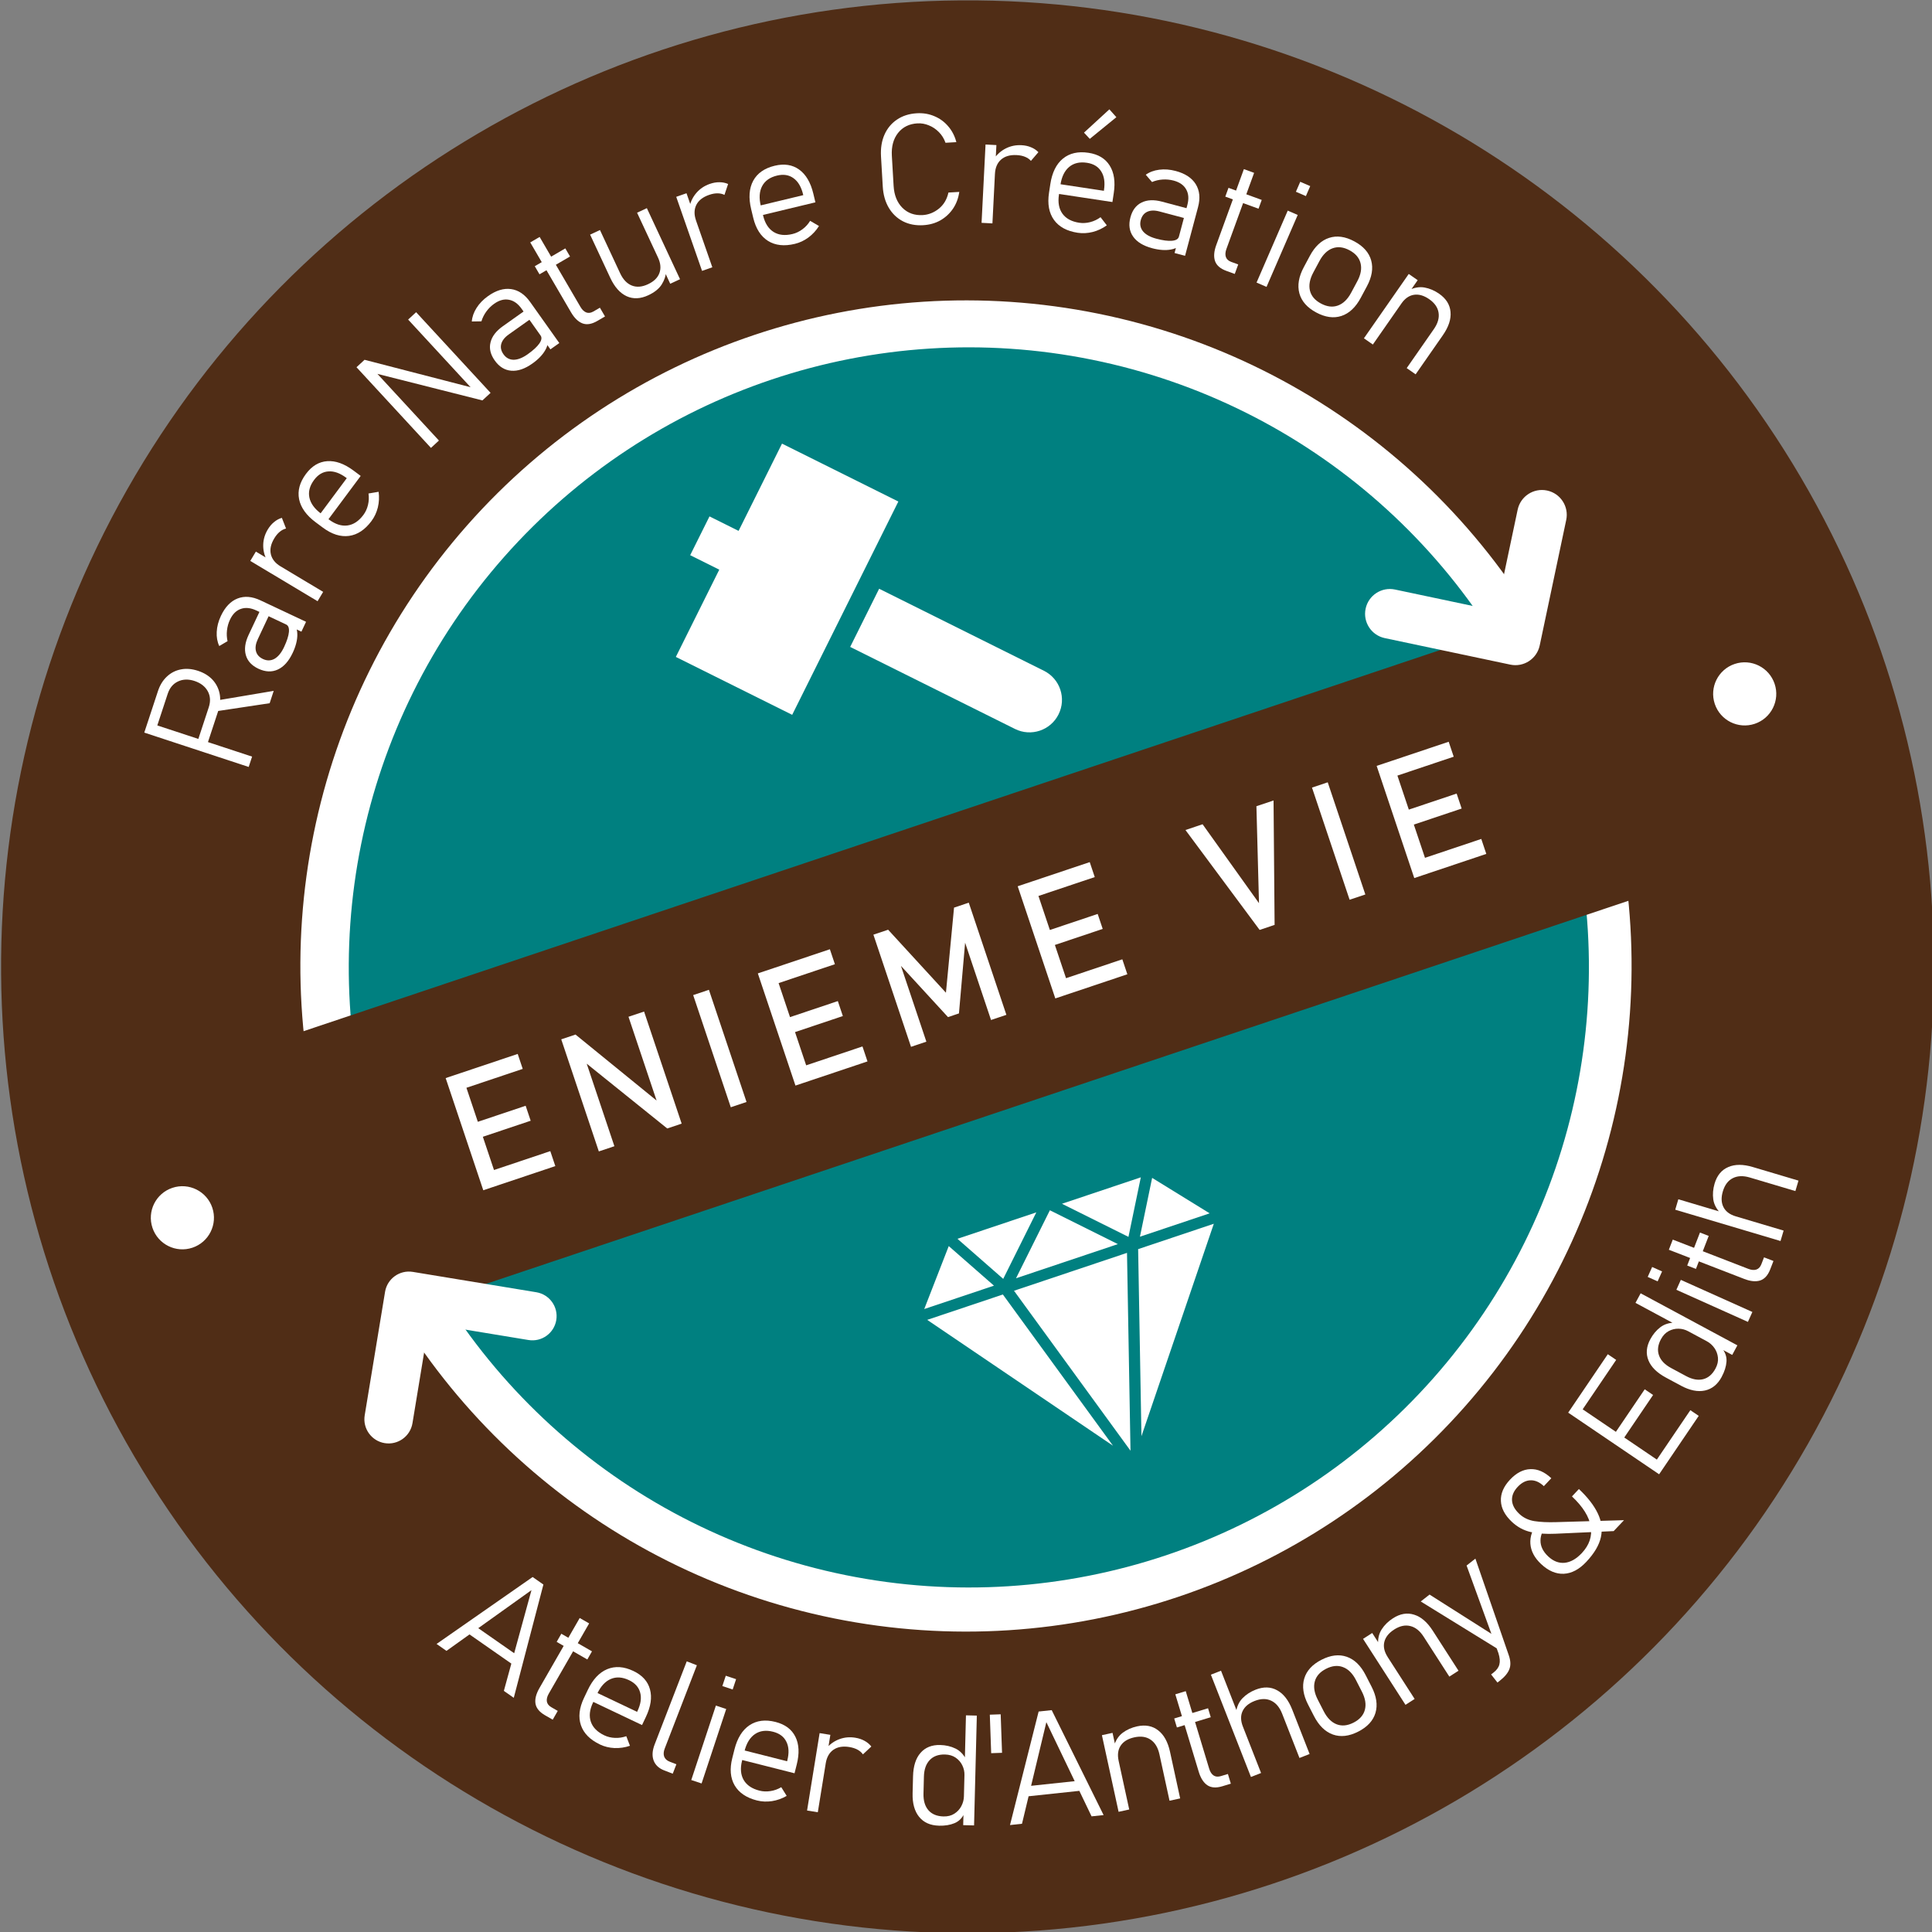
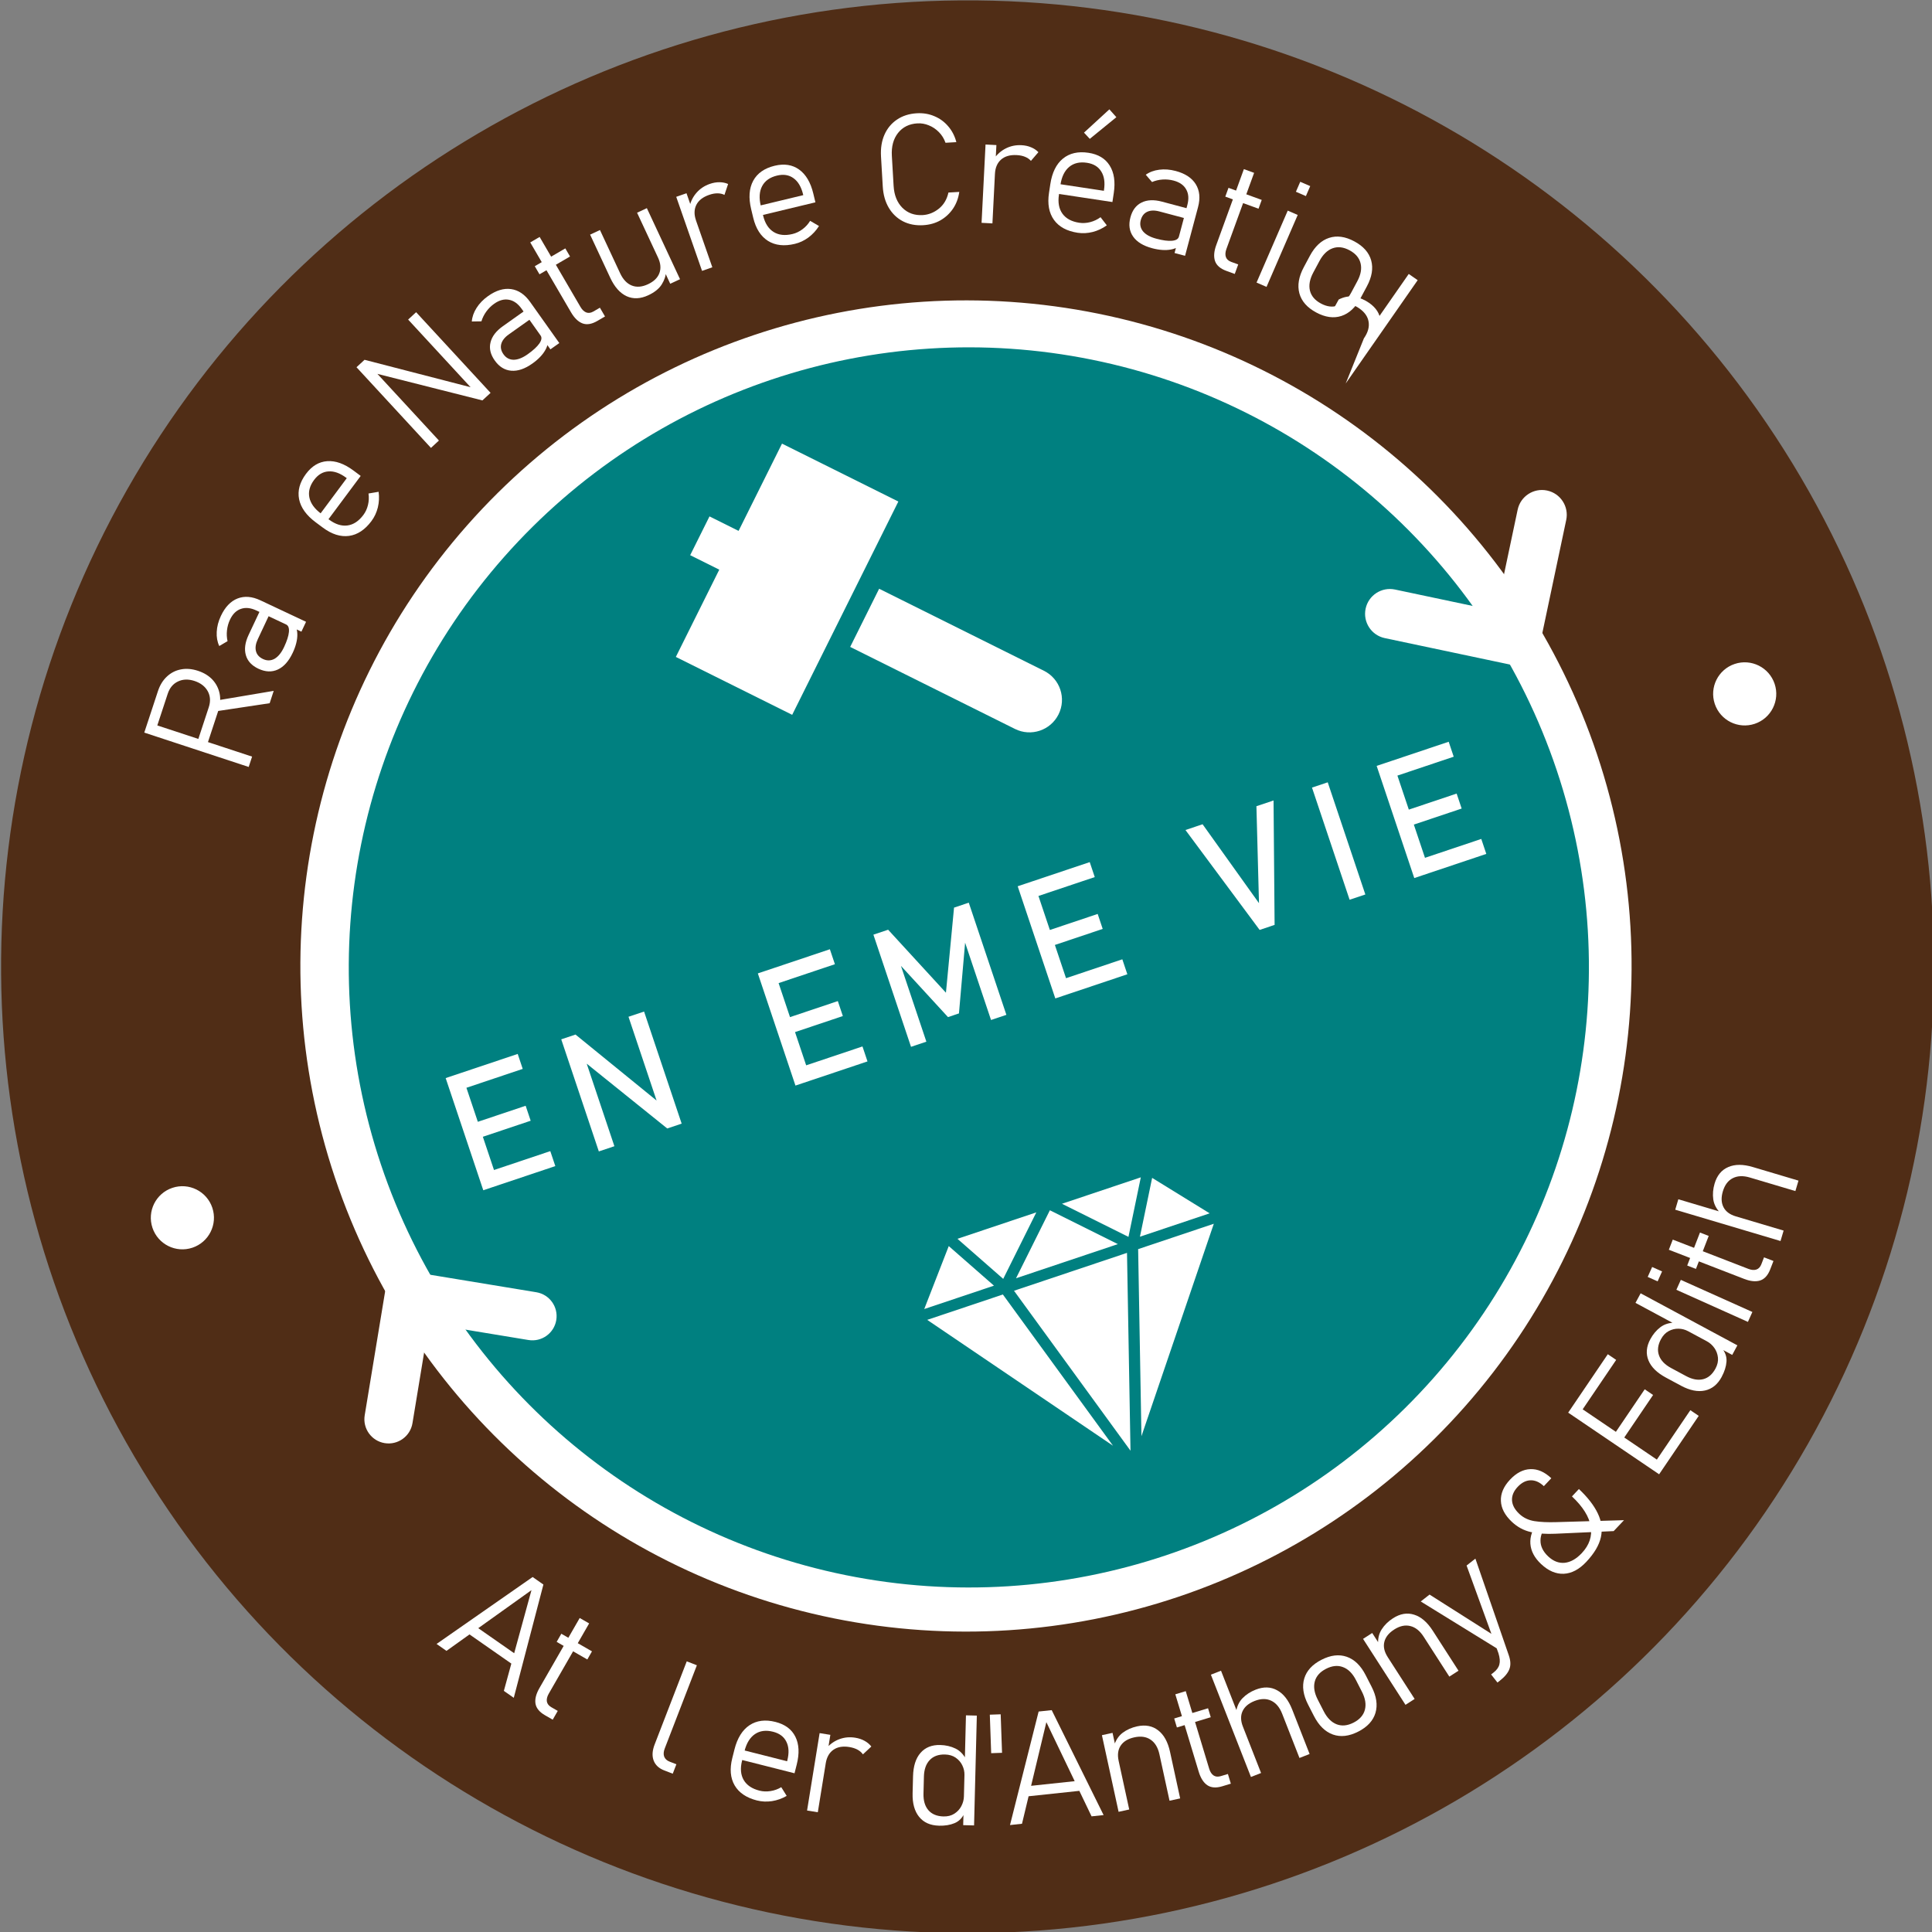
<svg xmlns="http://www.w3.org/2000/svg" xmlns:ns1="http://www.inkscape.org/namespaces/inkscape" xmlns:ns2="http://sodipodi.sourceforge.net/DTD/sodipodi-0.dtd" width="114.527mm" height="114.527mm" viewBox="0 0 114.527 114.527" version="1.1" id="svg5077" ns1:version="0.92.4 (5da689c313, 2019-01-14)" ns2:docname="logo_final_pathed.svg" ns1:export-filename="C:\Users\GF\Rastergrafik.png" ns1:export-xdpi="532.28003" ns1:export-ydpi="532.28003">
  <rect x="0" y="0" width="114.527" height="114.527" fill="#808080" stroke="none" />
  <defs id="defs5071">
    <circle transform="matrix(-0.836,0.549,0.549,0.836,0,0)" r="50.915" cy="201.139" cx="52.707" id="v2_ausrichtungshilfe" style="opacity:1;fill:none;fill-opacity:1;stroke:none;stroke-width:0.587;stroke-linecap:round;stroke-linejoin:round;stroke-miterlimit:4;stroke-dasharray:none;stroke-opacity:1" />
    <circle transform="rotate(-147.013)" r="44.017" cy="-129.222" cx="-162.835" id="v2_ausrichtungshilfe-3" style="opacity:1;fill:none;fill-opacity:0.179;stroke:none;stroke-width:0.507;stroke-linecap:round;stroke-linejoin:round;stroke-miterlimit:4;stroke-dasharray:none;stroke-opacity:1" />
  </defs>
  <ns2:namedview id="base" pagecolor="#ffffff" bordercolor="#666666" borderopacity="1.0" ns1:pageopacity="0.0" ns1:pageshadow="2" ns1:zoom="1.4" ns1:cx="316.90625" ns1:cy="184.37008" ns1:document-units="mm" ns1:current-layer="text1256" showgrid="false" fit-margin-top="0" fit-margin-left="0" fit-margin-right="0" fit-margin-bottom="0" ns1:window-width="1920" ns1:window-height="1009" ns1:window-x="1912" ns1:window-y="-8" ns1:window-maximized="1" />
  <g ns1:label="Ebene 1" ns1:groupmode="layer" id="layer1" transform="translate(-19.844,-38.954)">
    <g style="display:inline" id="g1092" transform="rotate(-18.538,-237.336,113.472)">
      <circle transform="matrix(-0.979,0.206,0.206,0.979,0,0)" r="57.263" cy="206.503" cx="-24.318" id="path1314-7" style="opacity:1;fill:#502d16;fill-opacity:1;stroke:none;stroke-width:0.456;stroke-linecap:round;stroke-linejoin:round;stroke-miterlimit:4;stroke-dasharray:none;stroke-opacity:1" />
      <circle r="39.456" cy="197.084" cx="66.277" id="path1211-2-37-8" style="opacity:1;fill:#ffffff;fill-opacity:1;stroke:none;stroke-width:0.608;stroke-linecap:round;stroke-linejoin:round;stroke-miterlimit:4;stroke-dasharray:none;stroke-opacity:1" />
      <circle r="36.757" cy="197.218" cx="66.411" id="path1211-2-6" style="opacity:1;fill:#008080;fill-opacity:1;stroke:none;stroke-width:0.567;stroke-linecap:round;stroke-linejoin:round;stroke-miterlimit:4;stroke-dasharray:none;stroke-opacity:1" />
-       <rect y="188.264" x="18.436" height="17.64" width="95.682" id="rect4654" style="opacity:1;fill:#502d16;fill-opacity:1;stroke:none;stroke-width:0.636;stroke-linecap:round;stroke-linejoin:round;stroke-miterlimit:4;stroke-dasharray:none;stroke-opacity:1" />
      <g aria-label="ENIEME VIE" style="font-style:normal;font-variant:normal;font-weight:500;font-stretch:normal;font-size:6.231px;line-height:1.25;font-family:'Brandon Grotesque';-inkscape-font-specification:'Brandon Grotesque Medium';font-variant-ligatures:normal;font-variant-caps:normal;font-variant-numeric:normal;font-feature-settings:normal;text-align:start;letter-spacing:0px;word-spacing:0px;writing-mode:lr-tb;text-anchor:start;fill:#000000;fill-opacity:1;stroke:none;stroke-width:0.223" id="text4658">
        <path d="m 34.921,200.591 v -7.013 h 0.984 v 7.013 z m 0.477,0 v -0.936 h 4.027 v 0.936 z m 0,-3.014 v -0.936 h 3.497 v 0.936 z m 0,-3.063 v -0.936 h 4.027 v 0.936 z" style="font-style:normal;font-variant:normal;font-weight:normal;font-stretch:normal;font-size:9.878px;font-family:Bahnschrift;-inkscape-font-specification:Bahnschrift;letter-spacing:1.323px;fill:#ffffff;stroke-width:0.223" id="path5907" />
        <path d="m 42.147,200.586 v -7.008 h 0.892 l 3.429,5.421 -0.116,0.125 v -5.547 h 0.974 v 7.008 h -0.902 l -3.42,-5.339 0.116,-0.125 v 5.465 z" style="font-style:normal;font-variant:normal;font-weight:normal;font-stretch:normal;font-size:9.878px;font-family:Bahnschrift;-inkscape-font-specification:Bahnschrift;letter-spacing:1.323px;fill:#ffffff;stroke-width:0.223" id="path5909" />
-         <path d="m 51.38,193.578 v 7.013 h -0.984 v -7.013 z" style="font-style:normal;font-variant:normal;font-weight:normal;font-stretch:normal;font-size:9.878px;font-family:Bahnschrift;-inkscape-font-specification:Bahnschrift;letter-spacing:1.323px;fill:#ffffff;stroke-width:0.223" id="path5911" />
        <path d="m 54.439,200.591 v -7.013 h 0.984 v 7.013 z m 0.477,0 v -0.936 h 4.027 v 0.936 z m 0,-3.014 v -0.936 h 3.497 v 0.936 z m 0,-3.063 v -0.936 h 4.027 v 0.936 z" style="font-style:normal;font-variant:normal;font-weight:normal;font-stretch:normal;font-size:9.878px;font-family:Bahnschrift;-inkscape-font-specification:Bahnschrift;letter-spacing:1.323px;fill:#ffffff;stroke-width:0.223" id="path5913" />
        <path d="m 64.647,198.208 2.059,-4.63 h 0.921 v 7.013 h -0.96 v -5.252 l 0.048,0.309 -1.727,3.969 h -0.685 l -1.727,-3.873 0.048,-0.405 v 5.252 h -0.96 v -7.013 h 0.921 z" style="font-style:normal;font-variant:normal;font-weight:normal;font-stretch:normal;font-size:9.878px;font-family:Bahnschrift;-inkscape-font-specification:Bahnschrift;letter-spacing:1.323px;fill:#ffffff;stroke-width:0.223" id="path5915" />
        <path d="m 70.686,200.591 v -7.013 h 0.984 v 7.013 z m 0.477,0 v -0.936 h 4.027 v 0.936 z m 0,-3.014 v -0.936 h 3.497 v 0.936 z m 0,-3.063 v -0.936 h 4.027 v 0.936 z" style="font-style:normal;font-variant:normal;font-weight:normal;font-stretch:normal;font-size:9.878px;font-family:Bahnschrift;-inkscape-font-specification:Bahnschrift;letter-spacing:1.323px;fill:#ffffff;stroke-width:0.223" id="path5917" />
        <path d="m 83.461,200.591 -2.286,-7.013 h 1.071 l 1.683,5.498 1.683,-5.498 h 1.071 l -2.286,7.013 z" style="font-style:normal;font-variant:normal;font-weight:normal;font-stretch:normal;font-size:9.878px;font-family:Bahnschrift;-inkscape-font-specification:Bahnschrift;letter-spacing:1.323px;fill:#ffffff;stroke-width:0.223" id="path5919" />
        <path d="m 90.07,193.578 v 7.013 h -0.984 v -7.013 z" style="font-style:normal;font-variant:normal;font-weight:normal;font-stretch:normal;font-size:9.878px;font-family:Bahnschrift;-inkscape-font-specification:Bahnschrift;letter-spacing:1.323px;fill:#ffffff;stroke-width:0.223" id="path5921" />
        <path d="m 93.129,200.591 v -7.013 h 0.984 v 7.013 z m 0.477,0 v -0.936 h 4.027 v 0.936 z m 0,-3.014 v -0.936 h 3.497 v 0.936 z m 0,-3.063 v -0.936 h 4.027 v 0.936 z" style="font-style:normal;font-variant:normal;font-weight:normal;font-stretch:normal;font-size:9.878px;font-family:Bahnschrift;-inkscape-font-specification:Bahnschrift;letter-spacing:1.323px;fill:#ffffff;stroke-width:0.223" id="path5923" />
      </g>
      <circle r="1.871" cy="196.467" cx="115.172" id="path1411-50" style="opacity:1;fill:#ffffff;fill-opacity:1;stroke:none;stroke-width:0.456;stroke-linecap:round;stroke-linejoin:round;stroke-miterlimit:4;stroke-dasharray:none;stroke-opacity:1" />
      <circle r="1.871" cy="196.467" cx="17.491" id="path1411-50-5" style="opacity:1;fill:#ffffff;fill-opacity:1;stroke:none;stroke-width:0.456;stroke-linecap:round;stroke-linejoin:round;stroke-miterlimit:4;stroke-dasharray:none;stroke-opacity:1" />
      <g style="fill:#ffffff" transform="matrix(-0.041,0,0,0.041,76.787,164.258)" id="g1386-2">
        <g style="fill:#ffffff" id="g1320-0">
          <g style="fill:#ffffff" id="g1318-0">
            <polygon style="fill:#ffffff" points="368.063,99.649 268.415,0 135.552,132.865 379.135,376.448 512,243.585 412.351,143.937 445.567,110.721 401.279,66.432 " id="polygon1316-1" />
          </g>
        </g>
        <g style="fill:#ffffff" id="g1326-9">
          <g style="fill:#ffffff" id="g1324-0">
            <path style="fill:#ffffff" ns1:connector-curvature="0" d="M 201.983,243.585 13.759,431.81 c -18.345,18.345 -18.345,48.088 0,66.432 18.345,18.345 48.088,18.345 66.432,0 L 268.415,310.018 Z" id="path1322-7" />
          </g>
        </g>
        <g style="fill:#ffffff" id="g1328-2" />
        <g style="fill:#ffffff" id="g1330-9" />
        <g style="fill:#ffffff" id="g1332-8" />
        <g style="fill:#ffffff" id="g1334-1" />
        <g style="fill:#ffffff" id="g1336-2" />
        <g style="fill:#ffffff" id="g1338-8" />
        <g style="fill:#ffffff" id="g1340-3" />
        <g style="fill:#ffffff" id="g1342-8" />
        <g style="fill:#ffffff" id="g1344-3" />
        <g style="fill:#ffffff" id="g1346-6" />
        <g style="fill:#ffffff" id="g1348-8" />
        <g style="fill:#ffffff" id="g1350-9" />
        <g style="fill:#ffffff" id="g1352-9" />
        <g style="fill:#ffffff" id="g1354-6" />
        <g style="fill:#ffffff" id="g1356-6" />
      </g>
      <circle transform="matrix(-0.836,0.549,0.549,0.836,0,0)" r="50.915" cy="201.139" cx="52.707" id="circle4984" style="opacity:1;fill:none;fill-opacity:1;stroke:none;stroke-width:0.587;stroke-linecap:round;stroke-linejoin:round;stroke-miterlimit:4;stroke-dasharray:none;stroke-opacity:1" />
      <g aria-label="Atelier d'Anthony &amp; Edith" style="font-style:normal;font-variant:normal;font-weight:500;font-stretch:normal;font-size:9.618px;line-height:1.25;font-family:'Brandon Grotesque';-inkscape-font-specification:'Brandon Grotesque Medium';font-variant-ligatures:normal;font-variant-caps:normal;font-variant-numeric:normal;font-feature-settings:normal;text-align:start;letter-spacing:0px;word-spacing:0px;writing-mode:lr-tb;text-anchor:start;fill:#ffffff;fill-opacity:1;stroke:none;stroke-width:0.265" id="text1256">
        <path d="m 23.745,225.21 6.66,-1.952 0.464,0.626 -3.8,5.808 -0.427,-0.576 3.451,-5.142 -5.922,1.812 z m 1.929,-0.053 0.482,-0.358 2.041,2.752 -0.482,0.358 z" style="font-style:normal;font-variant:normal;font-weight:300;font-stretch:normal;font-size:9.172px;font-family:Bahnschrift;-inkscape-font-specification:'Bahnschrift Light';fill:#ffffff" id="path5862" />
        <path d="m 28.495,231.26 q -0.38,-0.429 -0.315,-0.834 0.068,-0.402 0.514,-0.797 l 3.585,-3.18 0.428,0.482 -3.592,3.186 q -0.221,0.196 -0.256,0.407 -0.031,0.208 0.144,0.405 l 0.291,0.328 -0.449,0.398 z m 2.039,-3.904 0.415,-0.369 1.391,1.568 -0.415,0.369 z" style="font-style:normal;font-variant:normal;font-weight:300;font-stretch:normal;font-size:9.172px;font-family:Bahnschrift;-inkscape-font-specification:'Bahnschrift Light';fill:#ffffff" id="path5864" />
-         <path d="m 31.033,233.937 q -0.7,-0.674 -0.707,-1.435 -0.004,-0.763 0.686,-1.479 l 0.364,-0.377 q 0.721,-0.748 1.483,-0.803 0.766,-0.052 1.436,0.594 0.632,0.609 0.588,1.345 -0.04,0.739 -0.749,1.474 l -0.37,0.384 -2.418,-2.331 0.404,-0.419 1.986,1.915 0.031,-0.032 q 0.479,-0.497 0.504,-0.994 0.032,-0.498 -0.394,-0.908 -0.468,-0.451 -0.999,-0.409 -0.531,0.041 -1.038,0.567 l -0.41,0.426 q -0.485,0.503 -0.481,1.041 0.007,0.535 0.5,1.011 0.232,0.224 0.551,0.345 0.322,0.124 0.67,0.118 v 0 l 0.024,0.608 v 0 q -0.475,0.002 -0.912,-0.164 -0.434,-0.169 -0.75,-0.474 z" style="font-style:normal;font-variant:normal;font-weight:300;font-stretch:normal;font-size:9.172px;font-family:Bahnschrift;-inkscape-font-specification:'Bahnschrift Light';fill:#ffffff" id="path5866" />
        <path d="m 37.973,231.314 -3.375,4.072 q -0.189,0.228 -0.184,0.447 0.011,0.218 0.211,0.384 l 0.331,0.274 -0.383,0.462 -0.414,-0.343 q -0.397,-0.329 -0.411,-0.76 -0.015,-0.431 0.36,-0.883 l 3.37,-4.065 z" style="font-style:normal;font-variant:normal;font-weight:300;font-stretch:normal;font-size:9.172px;font-family:Bahnschrift;-inkscape-font-specification:'Bahnschrift Light';fill:#ffffff" id="path5868" />
-         <path d="m 39.013,232.963 0.387,-0.516 0.516,0.387 -0.387,0.516 z m -3.518,4.695 2.787,-3.72 0.516,0.387 -2.787,3.72 z" style="font-style:normal;font-variant:normal;font-weight:300;font-stretch:normal;font-size:9.172px;font-family:Bahnschrift;-inkscape-font-specification:'Bahnschrift Light';fill:#ffffff" id="path5870" />
        <path d="m 38.805,240.047 q -0.817,-0.526 -0.973,-1.27 -0.153,-0.748 0.385,-1.584 l 0.283,-0.441 q 0.562,-0.874 1.299,-1.076 0.741,-0.2 1.524,0.304 0.738,0.475 0.839,1.205 0.104,0.732 -0.448,1.591 l -0.288,0.448 -2.825,-1.817 0.315,-0.49 2.32,1.492 0.024,-0.038 q 0.373,-0.58 0.302,-1.073 -0.065,-0.495 -0.563,-0.814 -0.546,-0.351 -1.059,-0.207 -0.513,0.144 -0.908,0.758 l -0.32,0.497 q -0.378,0.588 -0.27,1.115 0.111,0.524 0.687,0.894 0.271,0.174 0.608,0.231 0.34,0.059 0.681,-0.015 v 0 l 0.141,0.591 v 0 q -0.466,0.095 -0.926,0.017 -0.459,-0.082 -0.828,-0.319 z" style="font-style:normal;font-variant:normal;font-weight:300;font-stretch:normal;font-size:9.172px;font-family:Bahnschrift;-inkscape-font-specification:'Bahnschrift Light';fill:#ffffff" id="path5872" />
        <path d="m 41.429,241.554 2.164,-4.114 0.571,0.3 -2.164,4.114 z m 4.198,-2.103 q -0.058,-0.198 -0.217,-0.367 -0.155,-0.167 -0.408,-0.301 -0.519,-0.273 -0.951,-0.146 -0.427,0.129 -0.682,0.613 L 43.704,238.413 q 0.418,-0.246 0.891,-0.26 0.473,-0.014 0.913,0.217 0.281,0.148 0.464,0.35 0.188,0.2 0.275,0.448 z" style="font-style:normal;font-variant:normal;font-weight:300;font-stretch:normal;font-size:9.172px;font-family:Bahnschrift;-inkscape-font-specification:'Bahnschrift Light';fill:#ffffff" id="path5874" />
        <path d="m 49.928,245.319 2.225,-6.12 0.606,0.22 -2.225,6.12 z m -1.374,-0.428 q -0.72,-0.262 -0.947,-0.869 -0.227,-0.607 0.077,-1.444 l 0.346,-0.951 q 0.309,-0.85 0.86,-1.174 0.557,-0.326 1.256,-0.072 0.471,0.171 0.794,0.489 0.323,0.318 0.396,0.849 l -0.394,0.81 q 0.103,-0.282 0.064,-0.582 -0.037,-0.304 -0.226,-0.559 -0.189,-0.254 -0.542,-0.383 -0.547,-0.199 -0.967,0.025 -0.418,0.22 -0.637,0.822 l -0.344,0.947 q -0.214,0.589 -0.035,1.026 0.181,0.433 0.728,0.632 0.354,0.129 0.663,0.051 0.31,-0.078 0.535,-0.292 0.227,-0.218 0.328,-0.496 l -0.273,0.935 q -0.326,0.358 -0.756,0.388 -0.426,0.031 -0.927,-0.151 z" style="font-style:normal;font-variant:normal;font-weight:300;font-stretch:normal;font-size:9.172px;font-family:Bahnschrift;-inkscape-font-specification:'Bahnschrift Light';fill:#ffffff" id="path5876" />
        <path d="m 52.857,241.802 0.649,-2.19 0.618,0.183 -0.649,2.19 z" style="font-style:normal;font-variant:normal;font-weight:300;font-stretch:normal;font-size:9.172px;font-family:Bahnschrift;-inkscape-font-specification:'Bahnschrift Light';fill:#ffffff" id="path5878" />
        <path d="m 52.56,246.196 3.749,-5.841 0.761,0.168 0.939,6.876 -0.7,-0.155 -0.766,-6.146 -3.284,5.251 z m 1.421,-1.305 0.129,-0.586 3.345,0.739 -0.129,0.586 z" style="font-style:normal;font-variant:normal;font-weight:300;font-stretch:normal;font-size:9.172px;font-family:Bahnschrift;-inkscape-font-specification:'Bahnschrift Light';fill:#ffffff" id="path5880" />
        <path d="m 58.913,247.498 0.507,-4.621 0.641,0.07 -0.507,4.621 z m 3.072,0.337 0.307,-2.8 q 0.067,-0.614 -0.22,-0.988 -0.283,-0.374 -0.871,-0.438 -0.57,-0.063 -0.919,0.205 -0.344,0.264 -0.405,0.816 l 0.004,-0.901 q 0.311,-0.448 0.746,-0.594 0.439,-0.145 0.938,-0.091 0.752,0.083 1.108,0.622 0.36,0.535 0.261,1.434 l -0.308,2.805 z" style="font-style:normal;font-variant:normal;font-weight:300;font-stretch:normal;font-size:9.172px;font-family:Bahnschrift;-inkscape-font-specification:'Bahnschrift Light';fill:#ffffff" id="path5882" />
        <path d="m 65.223,248.017 q -0.573,-0.017 -0.823,-0.343 -0.246,-0.326 -0.228,-0.921 l 0.144,-4.79 0.645,0.019 -0.144,4.799 q -0.009,0.295 0.12,0.465 0.129,0.165 0.394,0.173 l 0.439,0.013 -0.018,0.6 z m -1.443,-4.161 0.017,-0.555 2.095,0.063 -0.017,0.555 z" style="font-style:normal;font-variant:normal;font-weight:300;font-stretch:normal;font-size:9.172px;font-family:Bahnschrift;-inkscape-font-specification:'Bahnschrift Light';fill:#ffffff" id="path5884" />
        <path d="m 67.008,248.034 -0.323,-6.504 0.644,-0.032 0.323,6.504 z m 3.086,-0.153 -0.14,-2.814 q -0.031,-0.617 -0.374,-0.941 -0.339,-0.324 -0.929,-0.295 -0.573,0.028 -0.875,0.348 -0.298,0.315 -0.271,0.87 l -0.138,-0.89 q 0.236,-0.491 0.642,-0.705 0.411,-0.213 0.912,-0.238 0.756,-0.037 1.192,0.439 0.44,0.471 0.485,1.375 l 0.14,2.818 z" style="font-style:normal;font-variant:normal;font-weight:300;font-stretch:normal;font-size:9.172px;font-family:Bahnschrift;-inkscape-font-specification:'Bahnschrift Light';fill:#ffffff" id="path5886" />
        <path d="m 73.894,247.507 q -0.903,0.136 -1.478,-0.312 -0.575,-0.452 -0.719,-1.405 l -0.113,-0.748 q -0.142,-0.943 0.276,-1.536 0.418,-0.593 1.322,-0.729 0.903,-0.136 1.477,0.308 0.574,0.444 0.716,1.387 l 0.115,0.762 q 0.143,0.948 -0.275,1.545 -0.418,0.593 -1.322,0.729 z m -0.094,-0.593 q 0.602,-0.091 0.875,-0.503 0.277,-0.418 0.177,-1.082 l -0.115,-0.762 q -0.099,-0.66 -0.486,-0.973 -0.382,-0.314 -0.985,-0.223 -0.598,0.09 -0.871,0.502 -0.273,0.412 -0.174,1.072 l 0.115,0.762 q 0.1,0.664 0.483,0.983 0.382,0.314 0.98,0.224 z" style="font-style:normal;font-variant:normal;font-weight:300;font-stretch:normal;font-size:9.172px;font-family:Bahnschrift;-inkscape-font-specification:'Bahnschrift Light';fill:#ffffff" id="path5888" />
        <path d="m 77.054,246.892 -1.142,-4.506 0.625,-0.158 1.142,4.506 z m 2.996,-0.759 -0.692,-2.731 q -0.152,-0.599 -0.552,-0.849 -0.396,-0.251 -0.969,-0.106 -0.556,0.141 -0.789,0.514 -0.23,0.368 -0.094,0.906 l -0.311,-0.845 q 0.134,-0.528 0.491,-0.817 0.361,-0.29 0.847,-0.413 0.734,-0.186 1.255,0.195 0.525,0.375 0.747,1.252 l 0.693,2.735 z" style="font-style:normal;font-variant:normal;font-weight:300;font-stretch:normal;font-size:9.172px;font-family:Bahnschrift;-inkscape-font-specification:'Bahnschrift Light';fill:#ffffff" id="path5890" />
        <path d="m 83.113,240.215 0.625,-0.222 0.055,6.069 q 0.004,0.507 -0.23,0.785 -0.232,0.282 -0.747,0.465 l -0.173,0.061 -0.204,-0.574 0.173,-0.061 q 0.338,-0.12 0.48,-0.347 0.149,-0.224 0.159,-0.65 z m 0.177,5.275 -3.431,-4.119 0.625,-0.222 2.883,3.553 z" style="font-style:normal;font-variant:normal;font-weight:300;font-stretch:normal;font-size:9.172px;font-family:Bahnschrift;-inkscape-font-specification:'Bahnschrift Light';fill:#ffffff" id="path5892" />
        <path d="m 92.029,241.052 -3.325,-0.95 q -0.804,-0.229 -1.353,-0.56 -0.551,-0.335 -0.87,-0.931 -0.404,-0.754 -0.222,-1.38 0.18,-0.63 0.914,-1.024 0.73,-0.392 1.343,-0.207 0.614,0.179 1.004,0.905 v 0 l -0.568,0.305 v 0 q -0.248,-0.462 -0.636,-0.579 -0.39,-0.121 -0.848,0.125 -0.462,0.248 -0.574,0.654 -0.109,0.404 0.156,0.897 0.237,0.442 0.717,0.693 0.478,0.247 1.194,0.463 l 3.855,1.17 z m -3.52,-1.664 q -0.604,0.324 -0.77,0.81 -0.168,0.482 0.132,1.042 0.294,0.549 0.807,0.67 0.514,0.115 1.146,-0.223 0.86,-0.462 1.002,-1.325 0.145,-0.866 -0.488,-2.046 l 0.529,-0.284 q 0.506,0.943 0.602,1.72 0.1,0.775 -0.274,1.402 -0.373,0.622 -1.288,1.113 -0.809,0.434 -1.486,0.243 -0.673,-0.193 -1.094,-0.978 -0.379,-0.706 -0.219,-1.336 0.164,-0.632 0.833,-1.072 z" style="font-style:normal;font-variant:normal;font-weight:300;font-stretch:normal;font-size:9.172px;font-family:Bahnschrift;-inkscape-font-specification:'Bahnschrift Light';fill:#ffffff" id="path5894" />
        <path d="m 95.654,238.715 -3.949,-5.178 0.513,-0.391 3.949,5.178 z m 0.353,-0.269 -0.364,-0.477 2.974,-2.268 0.364,0.477 z m -1.779,-2.333 -0.364,-0.477 2.582,-1.969 0.364,0.477 z m -1.806,-2.368 -0.364,-0.477 2.974,-2.268 0.364,0.477 z" style="font-style:normal;font-variant:normal;font-weight:300;font-stretch:normal;font-size:9.172px;font-family:Bahnschrift;-inkscape-font-specification:'Bahnschrift Light';fill:#ffffff" id="path5896" />
        <path d="m 102.012,233.384 -4.456,-4.748 0.47,-0.441 4.456,4.748 z m -1.002,1.033 q -0.558,0.524 -1.203,0.453 -0.644,-0.071 -1.254,-0.721 l -0.693,-0.738 q -0.619,-0.66 -0.659,-1.298 -0.04,-0.644 0.502,-1.153 0.366,-0.343 0.795,-0.488 0.429,-0.145 0.937,0.03 l 0.544,0.717 q -0.205,-0.219 -0.49,-0.32 -0.288,-0.104 -0.6,-0.051 -0.312,0.053 -0.587,0.311 -0.425,0.398 -0.414,0.874 0.007,0.472 0.445,0.939 l 0.69,0.735 q 0.429,0.457 0.9,0.494 0.468,0.034 0.892,-0.365 0.274,-0.257 0.344,-0.569 0.07,-0.311 -0.019,-0.609 -0.092,-0.301 -0.294,-0.516 l 0.711,0.666 q 0.173,0.452 0.005,0.849 -0.165,0.394 -0.553,0.759 z" style="font-style:normal;font-variant:normal;font-weight:300;font-stretch:normal;font-size:9.172px;font-family:Bahnschrift;-inkscape-font-specification:'Bahnschrift Light';fill:#ffffff" id="path5898" />
        <path d="m 99.206,227.844 -0.474,-0.437 0.437,-0.474 0.474,0.437 z m 4.311,3.98 -3.416,-3.153 0.437,-0.474 3.416,3.153 z" style="font-style:normal;font-variant:normal;font-weight:300;font-stretch:normal;font-size:9.172px;font-family:Bahnschrift;-inkscape-font-specification:'Bahnschrift Light';fill:#ffffff" id="path5900" />
        <path d="m 105.762,229.289 q -0.366,0.441 -0.777,0.438 -0.408,-0.007 -0.866,-0.387 l -3.687,-3.061 0.412,-0.496 3.694,3.067 q 0.227,0.189 0.441,0.191 0.21,-3.7e-4 0.379,-0.204 l 0.28,-0.338 0.462,0.383 z m -4.168,-1.423 -0.427,-0.355 1.339,-1.613 0.427,0.355 z" style="font-style:normal;font-variant:normal;font-weight:300;font-stretch:normal;font-size:9.172px;font-family:Bahnschrift;-inkscape-font-specification:'Bahnschrift Light';fill:#ffffff" id="path5902" />
        <path d="m 106.873,227.893 -5.327,-3.745 0.371,-0.528 5.327,3.745 z m 1.777,-2.528 -2.305,-1.62 q -0.506,-0.355 -0.972,-0.284 -0.464,0.068 -0.804,0.552 -0.33,0.469 -0.263,0.904 0.065,0.429 0.52,0.748 l -0.787,-0.438 q -0.243,-0.488 -0.161,-0.94 0.085,-0.455 0.373,-0.866 0.435,-0.619 1.079,-0.67 0.643,-0.058 1.383,0.463 l 2.308,1.623 z" style="font-style:normal;font-variant:normal;font-weight:300;font-stretch:normal;font-size:9.172px;font-family:Bahnschrift;-inkscape-font-specification:'Bahnschrift Light';fill:#ffffff" id="path5904" />
      </g>
      <g aria-label="Rare Nature Création" style="font-style:normal;font-variant:normal;font-weight:500;font-stretch:normal;font-size:9.618px;line-height:1.25;font-family:'Brandon Grotesque';-inkscape-font-specification:'Brandon Grotesque Medium';font-variant-ligatures:normal;font-variant-caps:normal;font-variant-numeric:normal;font-feature-settings:normal;text-align:start;letter-spacing:0px;word-spacing:0px;writing-mode:lr-tb;text-anchor:start;fill:#ffffff;fill-opacity:1;stroke:none;stroke-width:0.343" id="text1256-4">
        <path d="m 27.746,170.412 -0.481,-0.359 1.329,-1.78 q 0.33,-0.441 0.248,-0.916 -0.085,-0.477 -0.545,-0.827 v 0 q -0.463,-0.346 -0.941,-0.289 -0.482,0.054 -0.814,0.499 l -1.329,1.78 -0.481,-0.359 1.308,-1.751 q 0.34,-0.456 0.785,-0.655 0.441,-0.202 0.918,-0.136 0.479,0.062 0.935,0.402 v 0 q 0.452,0.338 0.651,0.782 0.195,0.442 0.131,0.925 -0.065,0.477 -0.406,0.932 z m 1.968,1.967 -5.221,-3.899 0.386,-0.517 5.221,3.899 z m 2.38,-3.187 -3.261,-0.574 0.191,-0.601 3.53,0.557 z" style="font-style:normal;font-variant:normal;font-weight:300;font-stretch:normal;font-size:9.172px;font-family:Bahnschrift;-inkscape-font-specification:'Bahnschrift Light'" id="path5926" />
        <path d="m 35.227,165.769 -2.129,-2.037 q -0.408,-0.39 -0.842,-0.384 -0.434,10e-5 -0.818,0.401 -0.226,0.236 -0.368,0.54 -0.142,0.304 -0.173,0.622 l -0.558,0.117 q -0.047,-0.411 0.124,-0.842 0.171,-0.438 0.536,-0.82 0.604,-0.631 1.262,-0.665 0.658,-0.034 1.254,0.536 l 2.159,2.065 z m -0.893,1.03 q -0.563,0.589 -1.145,0.653 -0.581,0.064 -1.077,-0.41 -0.476,-0.455 -0.45,-1.001 0.023,-0.548 0.537,-1.086 l 1.068,-1.116 0.477,0.37 -1.108,1.159 q -0.31,0.324 -0.331,0.644 -0.022,0.314 0.247,0.571 0.285,0.272 0.654,0.204 0.369,-0.075 0.756,-0.479 0.415,-0.434 0.557,-0.757 0.142,-0.323 -0.017,-0.475 l 0.505,0.353 q 0.011,0.202 -0.066,0.432 -0.074,0.227 -0.227,0.464 -0.153,0.238 -0.379,0.474 z" style="font-style:normal;font-variant:normal;font-weight:300;font-stretch:normal;font-size:9.172px;font-family:Bahnschrift;-inkscape-font-specification:'Bahnschrift Light'" id="path5928" />
-         <path d="m 36.709,164.361 -3.022,-3.532 0.49,-0.419 3.022,3.532 z m -0.402,-4.678 q -0.205,-0.019 -0.421,0.066 -0.213,0.082 -0.431,0.268 -0.446,0.381 -0.487,0.829 -0.038,0.445 0.317,0.86 l -0.654,-0.619 q -0.074,-0.479 0.088,-0.924 0.162,-0.445 0.539,-0.768 0.242,-0.207 0.497,-0.301 0.256,-0.101 0.518,-0.09 z" style="font-style:normal;font-variant:normal;font-weight:300;font-stretch:normal;font-size:9.172px;font-family:Bahnschrift;-inkscape-font-specification:'Bahnschrift Light'" id="path5930" />
        <path d="m 41.253,160.87 q -0.798,0.555 -1.545,0.414 -0.749,-0.144 -1.317,-0.961 l -0.299,-0.43 q -0.593,-0.853 -0.499,-1.612 0.098,-0.761 0.863,-1.293 0.721,-0.501 1.434,-0.315 0.717,0.184 1.3,1.022 l 0.304,0.438 -2.758,1.917 -0.332,-0.478 2.265,-1.575 -0.026,-0.037 q -0.394,-0.566 -0.877,-0.689 -0.482,-0.128 -0.967,0.209 -0.533,0.371 -0.596,0.9 -0.063,0.529 0.354,1.129 l 0.337,0.485 q 0.399,0.574 0.928,0.675 0.526,0.098 1.089,-0.293 0.265,-0.184 0.445,-0.473 0.184,-0.292 0.246,-0.635 v 0 l 0.601,0.095 v 0 q -0.09,0.466 -0.338,0.863 -0.251,0.393 -0.611,0.643 z" style="font-style:normal;font-variant:normal;font-weight:300;font-stretch:normal;font-size:9.172px;font-family:Bahnschrift;-inkscape-font-specification:'Bahnschrift Light'" id="path5932" />
        <path d="m 45.971,157.882 -2.664,-5.937 0.592,-0.266 5.851,3.805 -0.314,-0.055 -2.329,-5.189 0.588,-0.264 2.664,5.937 -0.601,0.27 -5.939,-3.815 0.423,0.09 2.316,5.161 z" style="font-style:normal;font-variant:normal;font-weight:300;font-stretch:normal;font-size:9.172px;font-family:Bahnschrift;-inkscape-font-specification:'Bahnschrift Light'" id="path5934" />
        <path d="m 54.542,154.595 -0.853,-2.821 q -0.163,-0.54 -0.544,-0.748 -0.378,-0.213 -0.91,-0.052 -0.313,0.095 -0.586,0.29 -0.273,0.195 -0.456,0.456 l -0.543,-0.173 q 0.161,-0.381 0.522,-0.672 0.364,-0.297 0.87,-0.45 0.836,-0.253 1.426,0.042 0.59,0.294 0.828,1.083 l 0.865,2.859 z m -1.284,0.458 q -0.78,0.236 -1.318,0.005 -0.538,-0.23 -0.736,-0.886 -0.191,-0.63 0.1,-1.092 0.289,-0.467 1.001,-0.682 l 1.479,-0.447 0.234,0.556 -1.535,0.464 q -0.429,0.13 -0.605,0.398 -0.173,0.263 -0.066,0.619 0.114,0.377 0.469,0.499 0.358,0.116 0.894,-0.046 0.574,-0.174 0.857,-0.385 0.282,-0.212 0.219,-0.422 l 0.266,0.556 q -0.09,0.182 -0.27,0.344 -0.176,0.161 -0.426,0.293 -0.25,0.132 -0.563,0.226 z" style="font-style:normal;font-variant:normal;font-weight:300;font-stretch:normal;font-size:9.172px;font-family:Bahnschrift;-inkscape-font-specification:'Bahnschrift Light'" id="path5936" />
        <path d="m 57.714,153.882 q -0.561,0.116 -0.88,-0.142 -0.315,-0.259 -0.436,-0.843 l -0.974,-4.692 0.631,-0.131 0.976,4.701 q 0.06,0.289 0.225,0.424 0.164,0.131 0.423,0.077 l 0.43,-0.089 0.122,0.588 z m -2.371,-3.711 -0.113,-0.544 2.052,-0.426 0.113,0.544 z" style="font-style:normal;font-variant:normal;font-weight:300;font-stretch:normal;font-size:9.172px;font-family:Bahnschrift;-inkscape-font-specification:'Bahnschrift Light'" id="path5938" />
        <path d="m 62.513,153.167 -0.525,-4.619 0.636,-0.072 0.525,4.619 z m -2.937,-4.345 0.319,2.808 q 0.069,0.61 0.424,0.912 0.354,0.298 0.932,0.232 0.574,-0.065 0.851,-0.408 0.281,-0.343 0.217,-0.904 l 0.172,0.959 q -0.116,0.329 -0.466,0.621 -0.35,0.288 -0.96,0.357 -0.765,0.087 -1.239,-0.355 -0.47,-0.447 -0.572,-1.341 l -0.319,-2.808 z" style="font-style:normal;font-variant:normal;font-weight:300;font-stretch:normal;font-size:9.172px;font-family:Bahnschrift;-inkscape-font-specification:'Bahnschrift Light'" id="path5940" />
        <path d="m 64.544,153.042 -0.056,-4.648 0.645,-0.008 0.056,4.648 z m 2.691,-3.848 q -0.145,-0.146 -0.365,-0.22 -0.216,-0.074 -0.502,-0.07 -0.587,0.007 -0.905,0.324 -0.314,0.317 -0.308,0.864 l -0.105,-0.895 q 0.25,-0.415 0.66,-0.653 0.409,-0.238 0.906,-0.244 0.318,-0.004 0.574,0.087 0.261,0.086 0.456,0.263 z" style="font-style:normal;font-variant:normal;font-weight:300;font-stretch:normal;font-size:9.172px;font-family:Bahnschrift;-inkscape-font-specification:'Bahnschrift Light'" id="path5942" />
        <path d="m 70.269,153.273 q -0.968,-0.085 -1.452,-0.671 -0.483,-0.591 -0.396,-1.581 l 0.046,-0.522 q 0.091,-1.035 0.649,-1.557 0.563,-0.522 1.491,-0.44 0.874,0.077 1.303,0.676 0.433,0.6 0.344,1.617 l -0.047,0.531 -3.346,-0.294 0.051,-0.58 2.748,0.241 0.004,-0.045 q 0.06,-0.687 -0.232,-1.09 -0.288,-0.407 -0.877,-0.459 -0.647,-0.057 -1.034,0.309 -0.387,0.366 -0.451,1.093 l -0.052,0.589 q -0.061,0.696 0.28,1.113 0.341,0.412 1.024,0.472 0.321,0.028 0.645,-0.078 0.329,-0.106 0.595,-0.33 v 0 l 0.4,0.458 v 0 q -0.368,0.3 -0.812,0.446 -0.444,0.141 -0.881,0.102 z" style="font-style:normal;font-variant:normal;font-weight:300;font-stretch:normal;font-size:9.172px;font-family:Bahnschrift;-inkscape-font-specification:'Bahnschrift Light'" id="path5944" />
        <path d="m 77.841,154.645 q -0.657,-0.178 -1.071,-0.602 -0.413,-0.428 -0.542,-1.029 -0.129,-0.601 0.062,-1.306 l 0.468,-1.724 q 0.193,-0.709 0.608,-1.162 0.416,-0.453 0.987,-0.609 0.573,-0.16 1.229,0.018 0.545,0.148 0.933,0.495 0.394,0.344 0.587,0.828 0.199,0.481 0.161,1.046 v 0 l -0.622,-0.169 v 0 q -0.005,-0.391 -0.17,-0.724 -0.164,-0.337 -0.439,-0.57 -0.27,-0.236 -0.607,-0.327 -0.704,-0.191 -1.268,0.175 -0.559,0.368 -0.777,1.167 l -0.468,1.724 q -0.216,0.795 0.08,1.396 0.301,0.601 1.005,0.793 0.501,0.136 1.027,-0.055 0.527,-0.196 0.843,-0.727 v 0 l 0.622,0.169 v 0 q -0.254,0.507 -0.67,0.825 -0.415,0.314 -0.925,0.417 -0.509,0.098 -1.054,-0.05 z" style="font-style:normal;font-variant:normal;font-weight:300;font-stretch:normal;font-size:9.172px;font-family:Bahnschrift;-inkscape-font-specification:'Bahnschrift Light'" id="path5946" />
        <path d="m 81.159,155.61 1.699,-4.327 0.6,0.236 -1.699,4.327 z m 3.942,-2.552 q -0.079,-0.19 -0.256,-0.341 -0.172,-0.149 -0.439,-0.254 -0.546,-0.214 -0.961,-0.04 -0.411,0.176 -0.61,0.684 l 0.24,-0.868 q 0.388,-0.29 0.857,-0.356 0.469,-0.066 0.931,0.115 0.296,0.116 0.499,0.297 0.209,0.178 0.323,0.415 z" style="font-style:normal;font-variant:normal;font-weight:300;font-stretch:normal;font-size:9.172px;font-family:Bahnschrift;-inkscape-font-specification:'Bahnschrift Light'" id="path5948" />
        <path d="m 86.376,157.981 q -0.865,-0.443 -1.092,-1.169 -0.225,-0.729 0.229,-1.614 l 0.239,-0.466 q 0.474,-0.925 1.188,-1.198 0.718,-0.271 1.547,0.154 0.781,0.4 0.952,1.117 0.175,0.719 -0.291,1.628 l -0.243,0.474 -2.989,-1.532 0.266,-0.518 2.455,1.258 0.02,-0.04 q 0.315,-0.614 0.195,-1.098 -0.113,-0.486 -0.639,-0.756 -0.578,-0.296 -1.075,-0.103 -0.497,0.193 -0.83,0.843 l -0.27,0.526 q -0.319,0.622 -0.16,1.136 0.161,0.51 0.771,0.823 0.287,0.147 0.627,0.171 0.344,0.025 0.676,-0.081 v 0 l 0.199,0.575 v 0 q -0.454,0.14 -0.92,0.107 -0.464,-0.037 -0.855,-0.237 z m 2.448,-5.051 -0.208,-0.459 1.865,-0.831 0.245,0.573 z" style="font-style:normal;font-variant:normal;font-weight:300;font-stretch:normal;font-size:9.172px;font-family:Bahnschrift;-inkscape-font-specification:'Bahnschrift Light'" id="path5950" />
        <path d="m 91.437,160.943 1.625,-2.459 q 0.311,-0.471 0.227,-0.897 -0.078,-0.427 -0.541,-0.733 -0.273,-0.18 -0.597,-0.266 -0.325,-0.086 -0.642,-0.059 l -0.215,-0.528 q 0.396,-0.12 0.851,-0.028 0.461,0.09 0.902,0.381 0.729,0.481 0.879,1.123 0.15,0.642 -0.304,1.329 l -1.647,2.492 z m -1.173,-0.695 q -0.68,-0.449 -0.846,-1.01 -0.166,-0.561 0.212,-1.132 0.363,-0.549 0.904,-0.621 0.544,-0.075 1.164,0.334 l 1.289,0.852 -0.279,0.535 -1.338,-0.884 q -0.374,-0.247 -0.693,-0.211 -0.313,0.035 -0.518,0.345 -0.217,0.329 -0.084,0.68 0.139,0.35 0.606,0.658 0.501,0.331 0.844,0.413 0.343,0.082 0.464,-0.101 l -0.257,0.56 q -0.197,0.047 -0.437,0.012 -0.236,-0.033 -0.497,-0.141 -0.261,-0.108 -0.534,-0.288 z" style="font-style:normal;font-variant:normal;font-weight:300;font-stretch:normal;font-size:9.172px;font-family:Bahnschrift;-inkscape-font-specification:'Bahnschrift Light'" id="path5952" />
        <path d="m 94.014,162.926 q -0.448,-0.357 -0.454,-0.768 -0.002,-0.408 0.369,-0.874 l 2.985,-3.749 0.505,0.402 -2.991,3.756 q -0.184,0.231 -0.182,0.445 0.005,0.21 0.211,0.374 l 0.343,0.273 -0.374,0.469 z m 1.337,-4.196 0.346,-0.434 1.64,1.306 -0.346,0.434 z" style="font-style:normal;font-variant:normal;font-weight:300;font-stretch:normal;font-size:9.172px;font-family:Bahnschrift;-inkscape-font-specification:'Bahnschrift Light'" id="path5954" />
        <path d="m 99.412,159.788 0.431,-0.479 0.479,0.431 -0.431,0.479 z m -3.924,4.362 3.109,-3.456 0.479,0.431 -3.109,3.456 z" style="font-style:normal;font-variant:normal;font-weight:300;font-stretch:normal;font-size:9.172px;font-family:Bahnschrift;-inkscape-font-specification:'Bahnschrift Light'" id="path5956" />
        <path d="m 98.277,166.954 q -0.626,-0.666 -0.585,-1.393 0.045,-0.731 0.746,-1.39 l 0.551,-0.519 q 0.695,-0.654 1.42,-0.647 0.725,0.006 1.351,0.672 0.626,0.666 0.588,1.39 -0.038,0.724 -0.733,1.378 l -0.561,0.528 q -0.698,0.657 -1.427,0.653 -0.725,-0.006 -1.351,-0.672 z m 0.434,-0.414 q 0.417,0.444 0.912,0.434 0.501,-0.01 0.99,-0.47 l 0.561,-0.528 q 0.486,-0.457 0.524,-0.953 0.041,-0.493 -0.377,-0.937 -0.414,-0.44 -0.909,-0.43 -0.495,0.01 -0.981,0.467 l -0.561,0.528 q -0.489,0.46 -0.533,0.956 -0.04,0.493 0.374,0.933 z" style="font-style:normal;font-variant:normal;font-weight:300;font-stretch:normal;font-size:9.172px;font-family:Bahnschrift;-inkscape-font-specification:'Bahnschrift Light'" id="path5958" />
-         <path d="m 100.472,169.306 3.732,-2.772 0.385,0.518 -3.732,2.772 z m 1.843,2.481 2.261,-1.68 q 0.496,-0.369 0.574,-0.834 0.081,-0.462 -0.272,-0.936 -0.342,-0.46 -0.776,-0.534 -0.428,-0.073 -0.874,0.258 l 0.663,-0.61 q 0.54,-0.077 0.943,0.142 0.406,0.223 0.705,0.626 0.451,0.608 0.298,1.235 -0.147,0.628 -0.873,1.168 l -2.265,1.683 z" style="font-style:normal;font-variant:normal;font-weight:300;font-stretch:normal;font-size:9.172px;font-family:Bahnschrift;-inkscape-font-specification:'Bahnschrift Light'" id="path5960" />
+         <path d="m 100.472,169.306 3.732,-2.772 0.385,0.518 -3.732,2.772 z q 0.496,-0.369 0.574,-0.834 0.081,-0.462 -0.272,-0.936 -0.342,-0.46 -0.776,-0.534 -0.428,-0.073 -0.874,0.258 l 0.663,-0.61 q 0.54,-0.077 0.943,0.142 0.406,0.223 0.705,0.626 0.451,0.608 0.298,1.235 -0.147,0.628 -0.873,1.168 l -2.265,1.683 z" style="font-style:normal;font-variant:normal;font-weight:300;font-stretch:normal;font-size:9.172px;font-family:Bahnschrift;-inkscape-font-specification:'Bahnschrift Light'" id="path5960" />
      </g>
      <circle transform="rotate(-147.013)" r="44.017" cy="-129.222" cx="-162.835" id="circle4991" style="opacity:1;fill:none;fill-opacity:0.179;stroke:none;stroke-width:0.507;stroke-linecap:round;stroke-linejoin:round;stroke-miterlimit:4;stroke-dasharray:none;stroke-opacity:1" />
      <g style="fill:#ffffff" transform="matrix(0.007,0.027,-0.027,0.007,107.531,178.185)" id="g1522">
        <g style="fill:#ffffff" id="g1466">
          <path style="fill:#ffffff" ns1:connector-curvature="0" d="m 379.25,282.85 -192.8,192.8 c -20.6,20.6 -54,20.6 -74.6,0 -20.6,-20.6 -20.6,-54 0,-74.6 l 155.5,-155.5 -155.5,-155.5 c -20.6,-20.6 -20.6,-54 0,-74.6 20.6,-20.6 54,-20.6 74.6,0 l 192.8,192.8 c 20.6,20.6 20.6,54 0,74.6 z" id="path1464" />
        </g>
        <g style="fill:#ffffff" id="g1468" />
        <g style="fill:#ffffff" id="g1470" />
        <g style="fill:#ffffff" id="g1472" />
        <g style="fill:#ffffff" id="g1474" />
        <g style="fill:#ffffff" id="g1476" />
        <g style="fill:#ffffff" id="g1478" />
        <g style="fill:#ffffff" id="g1480" />
        <g style="fill:#ffffff" id="g1482" />
        <g style="fill:#ffffff" id="g1484" />
        <g style="fill:#ffffff" id="g1486" />
        <g style="fill:#ffffff" id="g1488" />
        <g style="fill:#ffffff" id="g1490" />
        <g style="fill:#ffffff" id="g1492" />
        <g style="fill:#ffffff" id="g1494" />
        <g style="fill:#ffffff" id="g1496" />
      </g>
      <g style="fill:#ffffff" transform="matrix(-0.008,-0.026,0.026,-0.008,25.105,215.976)" id="g1522-9">
        <g style="fill:#ffffff" id="g1466-5">
          <path style="fill:#ffffff" ns1:connector-curvature="0" d="m 379.25,282.85 -192.8,192.8 c -20.6,20.6 -54,20.6 -74.6,0 -20.6,-20.6 -20.6,-54 0,-74.6 l 155.5,-155.5 -155.5,-155.5 c -20.6,-20.6 -20.6,-54 0,-74.6 20.6,-20.6 54,-20.6 74.6,0 l 192.8,192.8 c 20.6,20.6 20.6,54 0,74.6 z" id="path1464-3" />
        </g>
        <g style="fill:#ffffff" id="g1468-1" />
        <g style="fill:#ffffff" id="g1470-7" />
        <g style="fill:#ffffff" id="g1472-0" />
        <g style="fill:#ffffff" id="g1474-6" />
        <g style="fill:#ffffff" id="g1476-6" />
        <g style="fill:#ffffff" id="g1478-1" />
        <g style="fill:#ffffff" id="g1480-7" />
        <g style="fill:#ffffff" id="g1482-6" />
        <g style="fill:#ffffff" id="g1484-6" />
        <g style="fill:#ffffff" id="g1486-8" />
        <g style="fill:#ffffff" id="g1488-0" />
        <g style="fill:#ffffff" id="g1490-5" />
        <g style="fill:#ffffff" id="g1492-3" />
        <g style="fill:#ffffff" id="g1494-6" />
        <g style="fill:#ffffff" id="g1496-2" />
      </g>
      <g style="fill:#ffffff" transform="translate(-2.036,0.532)" id="g1096">
        <g id="g1054" transform="matrix(0.035,0,0,0.035,59.464,210.35)" style="fill:#ffffff">
          <g id="g934" style="fill:#ffffff">
            <g id="g932" style="fill:#ffffff">
              <polygon id="polygon930" points="512,153.145 376.822,153.145 281.402,455.309 " style="fill:#ffffff" />
            </g>
          </g>
          <g id="g940" style="fill:#ffffff">
            <g id="g938" style="fill:#ffffff">
              <polygon id="polygon936" points="125.614,134.168 74.336,46.263 1.082,134.168 " style="fill:#ffffff" />
            </g>
          </g>
          <g id="g946" style="fill:#ffffff">
            <g id="g944" style="fill:#ffffff">
              <polygon id="polygon942" points="510.918,134.168 437.664,46.263 386.386,134.168 " style="fill:#ffffff" />
            </g>
          </g>
          <g id="g952" style="fill:#ffffff">
            <g id="g950" style="fill:#ffffff">
              <polygon id="polygon948" points="230.598,455.309 135.178,153.145 0,153.145 " style="fill:#ffffff" />
            </g>
          </g>
          <g id="g958" style="fill:#ffffff">
            <g id="g956" style="fill:#ffffff">
              <polygon id="polygon954" points="419.768,39.279 278.906,39.279 367.874,128.247 " style="fill:#ffffff" />
            </g>
          </g>
          <g id="g964" style="fill:#ffffff">
            <g id="g962" style="fill:#ffffff">
              <polygon id="polygon960" points="233.094,39.279 92.232,39.279 144.126,128.247 " style="fill:#ffffff" />
            </g>
          </g>
          <g id="g970" style="fill:#ffffff">
            <g id="g968" style="fill:#ffffff">
              <polygon id="polygon966" points="356.924,153.145 155.076,153.145 256,472.721 " style="fill:#ffffff" />
            </g>
          </g>
          <g id="g976" style="fill:#ffffff">
            <g id="g974" style="fill:#ffffff">
              <polygon id="polygon972" points="346.96,134.168 256,43.208 165.04,134.168 " style="fill:#ffffff" />
            </g>
          </g>
          <g id="g978" style="fill:#ffffff" />
          <g id="g980" style="fill:#ffffff" />
          <g id="g982" style="fill:#ffffff" />
          <g id="g984" style="fill:#ffffff" />
          <g id="g986" style="fill:#ffffff" />
          <g id="g988" style="fill:#ffffff" />
          <g id="g990" style="fill:#ffffff" />
          <g id="g992" style="fill:#ffffff" />
          <g id="g994" style="fill:#ffffff" />
          <g id="g996" style="fill:#ffffff" />
          <g id="g998" style="fill:#ffffff" />
          <g id="g1000" style="fill:#ffffff" />
          <g id="g1002" style="fill:#ffffff" />
          <g id="g1004" style="fill:#ffffff" />
          <g id="g1006" style="fill:#ffffff" />
        </g>
      </g>
    </g>
  </g>
</svg>